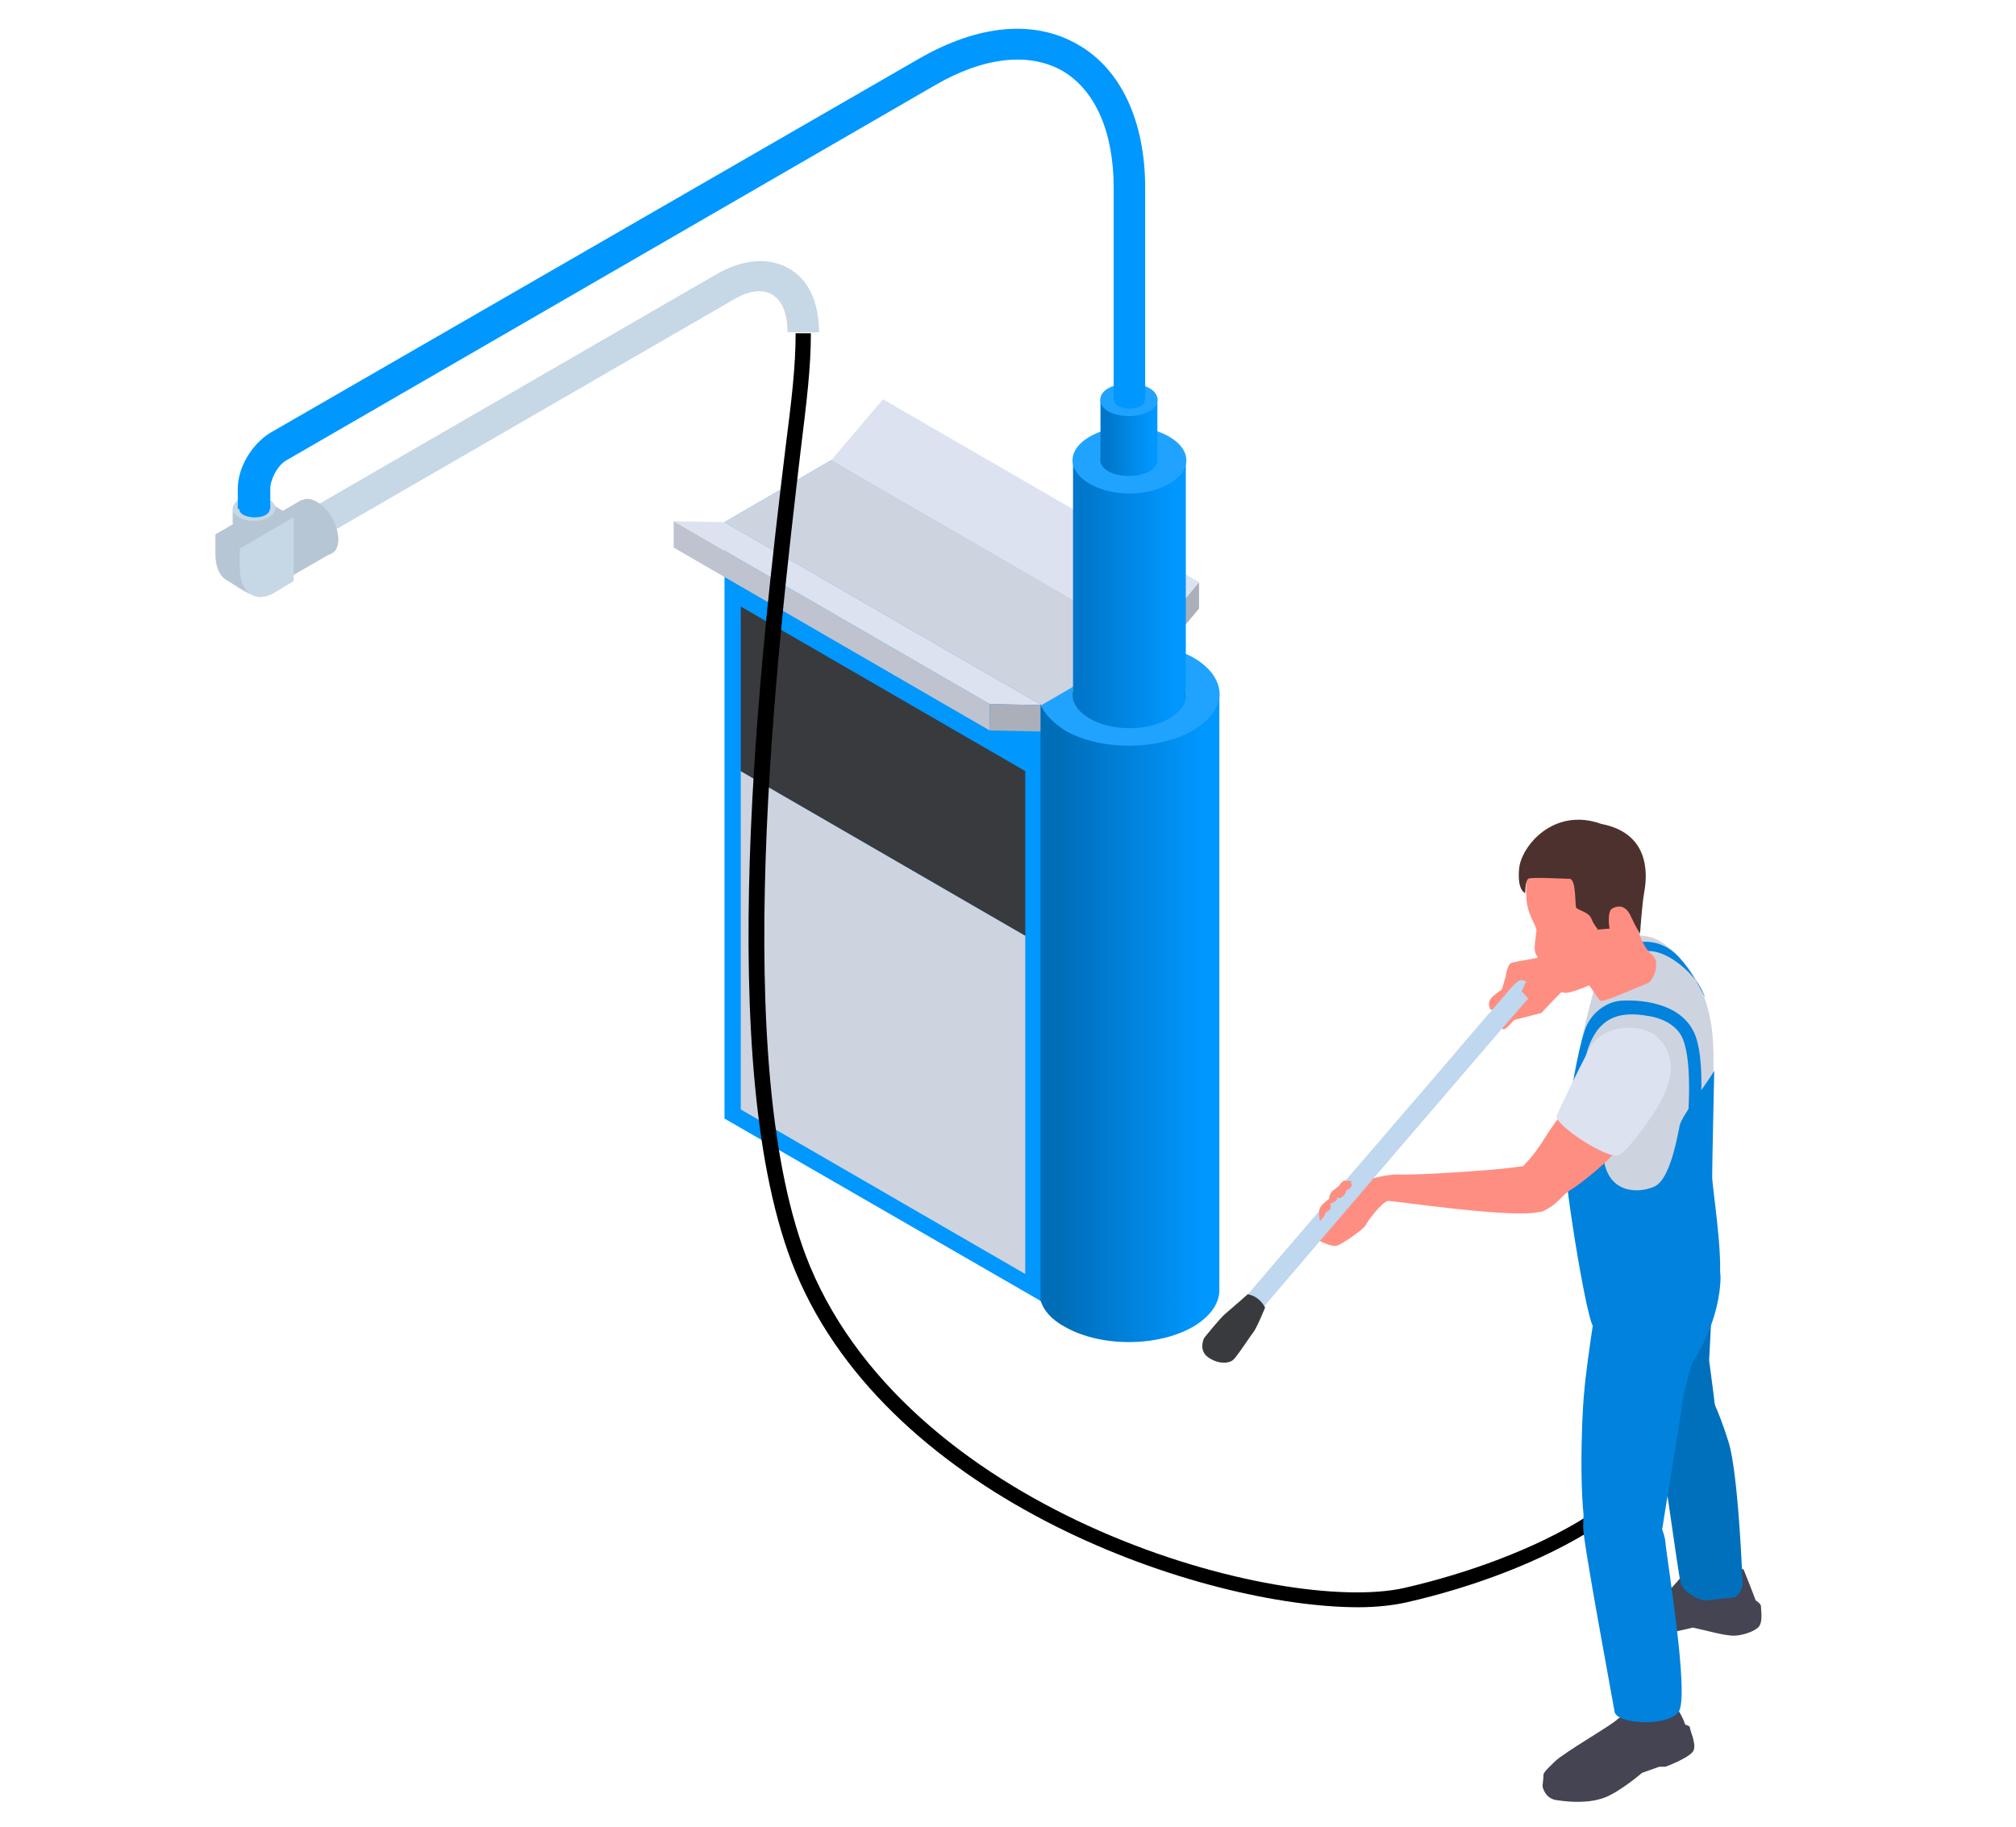
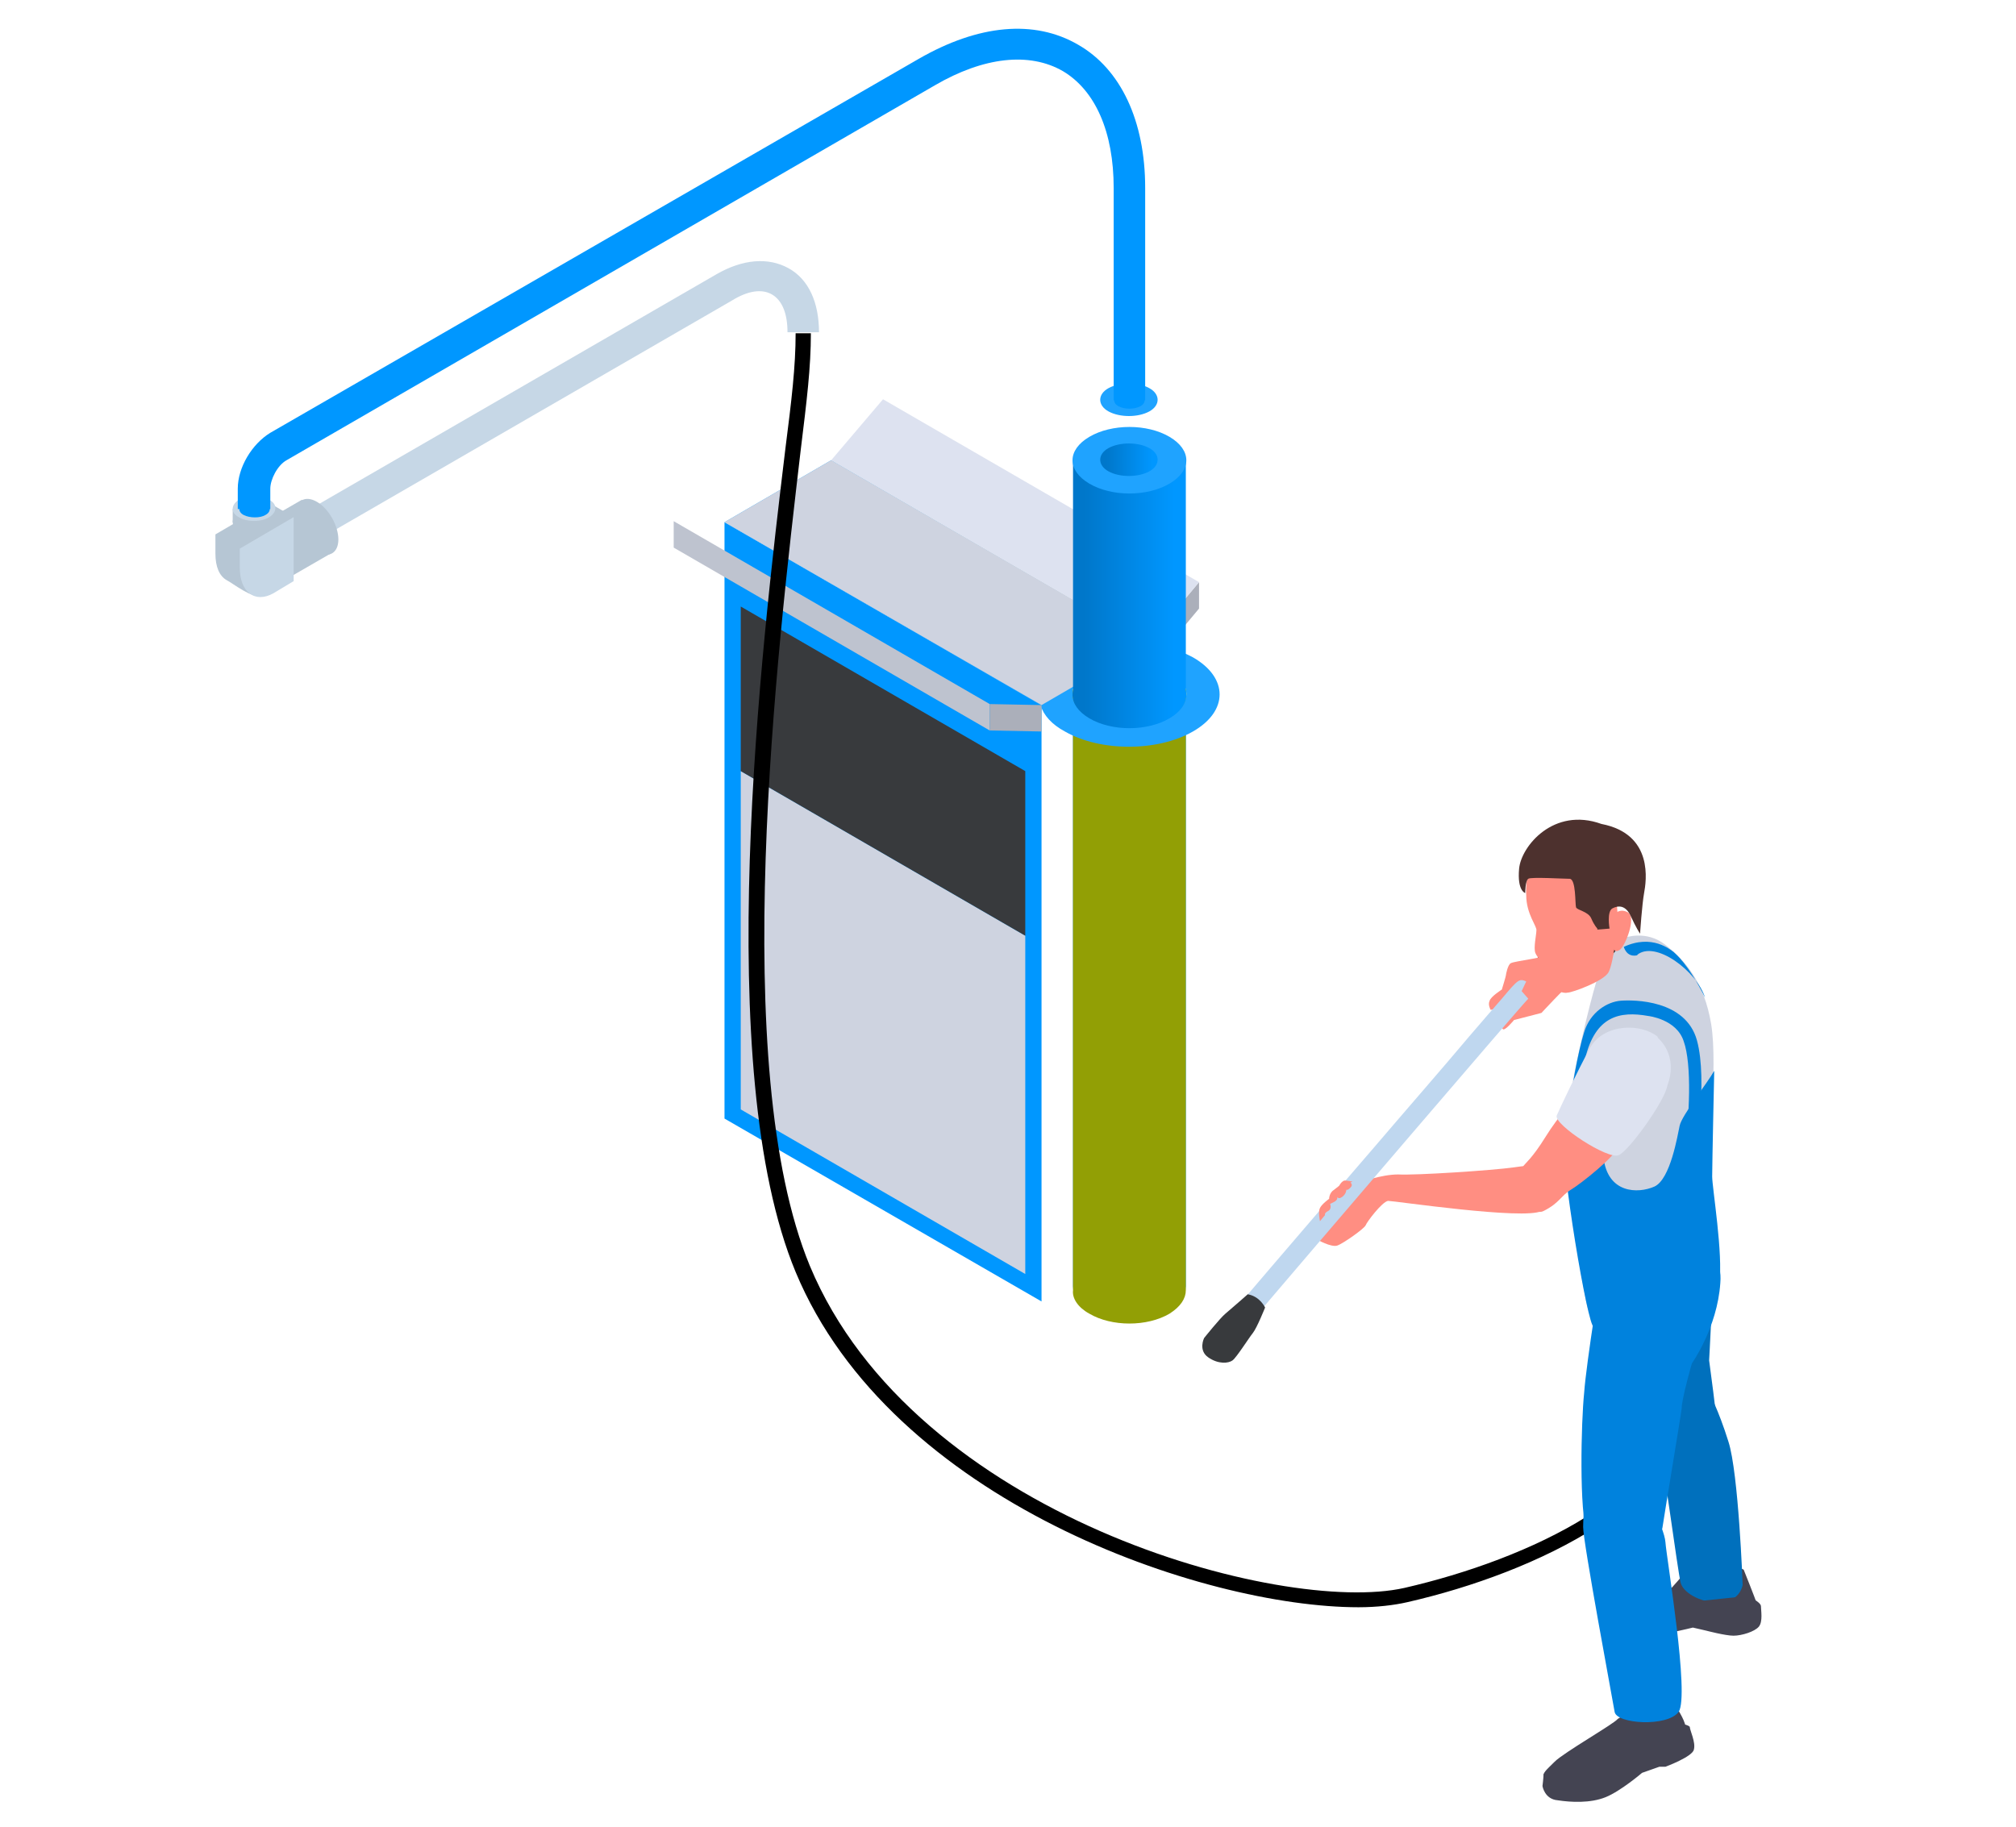
<svg xmlns="http://www.w3.org/2000/svg" xmlns:xlink="http://www.w3.org/1999/xlink" id="Layer_1" width="198.4" height="179.8" version="1.1" viewBox="0 0 198.4 179.8">
  <defs>
    <clipPath id="clippath">
      <path d="M107.2,124.7c-1.1.6-1.6,1.4-1.6,2.3v-58.7c0-.8.5-1.6,1.6-2.3,1.1-.6,2.5-.9,4-.9,0,15.4,0,43.3,0,58.7-1.4,0-2.9.3-4,.9Z" fill="none" />
    </clipPath>
    <linearGradient id="linear-gradient" x1="105.6" y1="96.1" x2="116.7" y2="96.1" gradientUnits="userSpaceOnUse">
      <stop offset=".1" stop-color="#006db8" />
      <stop offset=".9" stop-color="#0097ff" />
    </linearGradient>
    <clipPath id="clippath-1">
      <path d="M115.1,124.7c-1.1-.6-2.5-.9-3.9-.9,0-15.4,0-43.3,0-58.7,1.4,0,2.8.3,3.9.9,1.1.6,1.7,1.5,1.6,2.3v58.7c0-.8-.5-1.7-1.6-2.3Z" fill="none" />
    </clipPath>
    <clipPath id="clippath-2">
      <path d="M116.7,68.3v58.7c0,.8-.5,1.6-1.6,2.3-2.2,1.3-5.7,1.3-7.9,0-1.1-.6-1.7-1.5-1.6-2.3v-58.7c0,.8.5,1.7,1.6,2.3,2.2,1.3,5.7,1.3,7.9,0,1.1-.6,1.6-1.4,1.6-2.3Z" fill="none" />
    </clipPath>
    <clipPath id="clippath-3">
      <path d="M120,68.3v58.7c0,1.3-.9,2.6-2.6,3.6-3.5,2-9.1,2-12.6,0-1.3-.7-2.1-1.6-2.4-2.6v-58.7c.3.9,1.2,1.8,2.4,2.6,3.5,2,9.1,2,12.6,0,1.7-1,2.6-2.3,2.6-3.6Z" fill="none" />
    </clipPath>
    <linearGradient id="linear-gradient1" x1="102.5" y1="100.3" x2="120" y2="100.3" xlink:href="#linear-gradient" />
    <linearGradient id="linear-gradient2" x1="105.6" y1="68.3" x2="116.7" y2="68.3" gradientUnits="userSpaceOnUse">
      <stop offset=".1" stop-color="#0077ca" />
      <stop offset=".9" stop-color="#0097ff" />
    </linearGradient>
    <linearGradient id="linear-gradient3" x1="105.6" y1="56.8" x2="116.7" y2="56.8" xlink:href="#linear-gradient2" />
    <linearGradient id="linear-gradient4" x1="108.3" y1="45.3" x2="114" y2="45.3" xlink:href="#linear-gradient2" />
    <linearGradient id="linear-gradient5" x1="108.3" y1="42.3" x2="114" y2="42.3" xlink:href="#linear-gradient2" />
    <filter id="luminosity-noclip" x="80" y="132.2" width="40.7" height="38.1" color-interpolation-filters="sRGB" filterUnits="userSpaceOnUse">
      <feFlood flood-color="#fff" result="bg" />
      <feBlend in="SourceGraphic" in2="bg" />
    </filter>
    <filter id="luminosity-noclip1" x="80" y="-8273.5" width="40.7" height="32766" color-interpolation-filters="sRGB" filterUnits="userSpaceOnUse">
      <feFlood flood-color="#fff" result="bg" />
      <feBlend in="SourceGraphic" in2="bg" />
    </filter>
    <mask id="mask-1" x="80" y="-8273.5" width="40.7" height="32766" maskUnits="userSpaceOnUse" />
    <linearGradient id="linear-gradient6" x1="-604.4" y1="-10602.6" x2="-604.4" y2="-10651" gradientTransform="translate(-8205.6 6220.7) rotate(27.2) scale(1.2 .9) skewX(-23.4)" gradientUnits="userSpaceOnUse">
      <stop offset="0" stop-color="#000" />
      <stop offset="0" stop-color="#0a0a0a" />
      <stop offset=".2" stop-color="#272727" />
      <stop offset=".3" stop-color="#555" />
      <stop offset=".5" stop-color="#969696" />
      <stop offset=".7" stop-color="#e7e7e7" />
      <stop offset=".8" stop-color="#fff" />
    </linearGradient>
    <mask id="mask" x="80" y="132.2" width="40.7" height="38.1" maskUnits="userSpaceOnUse">
      <g filter="url(#luminosity-noclip)">
        <g mask="url(#mask-1)">
          <polygon points="101.2 170.2 80 159.3 118.8 132.2 120.7 133.1 101.2 170.2" fill="url(#linear-gradient6)" mix-blend-mode="multiply" />
        </g>
      </g>
    </mask>
    <linearGradient id="linear-gradient7" x1="-604.4" y1="-10602.6" x2="-604.4" y2="-10651" gradientTransform="translate(-8205.6 6220.7) rotate(27.2) scale(1.2 .9) skewX(-23.4)" gradientUnits="userSpaceOnUse">
      <stop offset="0" stop-color="#def0fc" />
      <stop offset=".8" stop-color="#def0fc" />
    </linearGradient>
  </defs>
  <g>
    <g isolation="isolate">
      <g isolation="isolate">
        <g clip-path="url(#clippath)">
          <g isolation="isolate">
            <path d="M116.7,68.3v58.7c0-.8-.5-1.7-1.6-2.3-2.2-1.3-5.7-1.3-7.9,0-1.1.6-1.6,1.4-1.6,2.3v-58.7c0-.8.5-1.6,1.6-2.3,2.2-1.3,5.7-1.3,7.9,0,1.1.6,1.7,1.5,1.6,2.3h0Z" fill="url(#linear-gradient)" />
          </g>
        </g>
      </g>
      <g isolation="isolate">
        <g clip-path="url(#clippath-1)">
          <g isolation="isolate">
            <path d="M116.7,68.3v58.7c0-.8-.5-1.7-1.6-2.3-2.2-1.3-5.7-1.3-7.9,0-1.1.6-1.6,1.4-1.6,2.3v-58.7c0-.8.5-1.6,1.6-2.3,2.2-1.3,5.7-1.3,7.9,0,1.1.6,1.7,1.5,1.6,2.3h0Z" fill="url(#linear-gradient)" />
          </g>
        </g>
      </g>
      <g>
        <polygon points="102.5 69.4 102.5 128.1 71.3 110.1 71.3 51.4 102.5 69.4" fill="#0097ff" />
        <polygon points="100.9 92.1 72.9 75.9 72.9 109.2 100.9 125.4 100.9 92.1" fill="#ced3e0" />
        <polygon points="100.9 75.9 72.9 59.7 72.9 75.9 100.9 92.1 100.9 75.9" fill="#383a3d" />
      </g>
      <g isolation="isolate">
        <g clip-path="url(#clippath-2)">
          <g isolation="isolate">
            <path d="M116.7,68.3v58.7c0,.8-.5,1.6-1.6,2.3-2.2,1.3-5.7,1.3-7.9,0-1.1-.6-1.7-1.5-1.6-2.3v-58.7c0,.8.5,1.7,1.6,2.3,2.2,1.3,5.7,1.3,7.9,0,1.1-.6,1.6-1.4,1.6-2.3h0Z" fill="#929f05" />
          </g>
        </g>
      </g>
      <path d="M117.4,64.7c3.5,2,3.5,5.3,0,7.3-3.5,2-9.1,2-12.6,0-1.3-.7-2.1-1.6-2.4-2.6l-31.1-18,10.5-6.1,31.1,18c1.6.2,3.2.7,4.5,1.4ZM107.2,70.6c2.2,1.3,5.7,1.3,7.9,0,2.2-1.3,2.2-3.3,0-4.6-2.2-1.3-5.7-1.3-7.9,0-2.2,1.3-2.2,3.3,0,4.6h0Z" fill="#1fa3ff" />
      <polygon points="97.4 69.3 97.4 71.9 66.3 53.9 66.3 51.3 97.4 69.3" fill="#bec3cf" />
-       <polygon points="97.4 69.3 102.5 69.4 71.3 51.4 66.3 51.3 97.4 69.3" fill="#dde2f0" />
      <polygon points="118 57.3 118 59.9 113 65.9 113 63.3 118 57.3" fill="#abafba" />
      <polygon points="102.5 69.4 102.5 72 97.4 71.9 97.4 69.3 102.5 69.4" fill="#abafba" />
      <polygon points="118 57.3 113 63.3 81.8 45.3 86.9 39.3 118 57.3" fill="#dde2f0" />
      <polygon points="102.5 69.4 113 63.3 81.8 45.3 71.3 51.4 102.5 69.4" fill="#ced3e0" />
      <path d="M115.1,66c2.2,1.3,2.2,3.3,0,4.6-2.2,1.3-5.7,1.3-7.9,0-2.2-1.3-2.2-3.3,0-4.6,2.2-1.3,5.7-1.3,7.9,0Z" fill="#b9ca07" />
      <g isolation="isolate">
        <g clip-path="url(#clippath-3)">
-           <path d="M120,68.3v58.7c0,1.3-.9,2.6-2.6,3.6-3.5,2-9.1,2-12.6,0-1.3-.7-2.1-1.6-2.4-2.6v-58.7c.3.9,1.2,1.8,2.4,2.6,3.5,2,9.1,2,12.6,0,1.7-1,2.6-2.3,2.6-3.6h0Z" fill="url(#linear-gradient1)" />
-         </g>
+           </g>
      </g>
    </g>
    <g>
      <path d="M115.1,66.1c-2.2-1.3-5.7-1.3-7.9,0s-2.2,3.3,0,4.6c2.2,1.3,5.7,1.3,7.9,0,2.2-1.3,2.2-3.3,0-4.6Z" fill="url(#linear-gradient2)" />
      <polygon points="105.6 68.3 105.6 45.3 116.7 45.3 116.7 68.3 105.6 68.3" fill="url(#linear-gradient3)" />
      <path d="M115.1,43c-2.2-1.3-5.7-1.3-7.9,0-2.2,1.3-2.2,3.3,0,4.6,2.2,1.3,5.7,1.3,7.9,0,2.2-1.3,2.2-3.3,0-4.6Z" fill="#1fa3ff" />
      <path d="M113.1,44.1c-1.1-.6-2.9-.6-4,0-1.1.6-1.1,1.7,0,2.3,1.1.6,2.9.6,4,0,1.1-.6,1.1-1.7,0-2.3Z" fill="url(#linear-gradient4)" />
-       <rect x="108.3" y="39.4" width="5.6" height="5.9" fill="url(#linear-gradient5)" />
      <path d="M113.1,38.2c-1.1-.6-2.9-.6-4,0-1.1.6-1.1,1.7,0,2.3,1.1.6,2.9.6,4,0,1.1-.6,1.1-1.7,0-2.3Z" fill="#1fa3ff" />
      <path d="M112.2,38.8c-.6-.3-1.5-.3-2.1,0-.6.3-.6.9,0,1.2.6.3,1.5.3,2.1,0,.6-.3.6-.9,0-1.2Z" fill="#0097ff" />
    </g>
    <path d="M31,53.4l-1.5-2.7,41-23.7c2.6-1.5,5.1-1.7,7.1-.6,2,1.1,3,3.4,3,6.3h-3.1c0-1.8-.5-3.1-1.5-3.7-1-.6-2.4-.4-4,.6l-41,23.7Z" fill="#c6d7e6" />
    <path d="M25.7,58.6l3.2-7.7-2.4-1.4-5.3,3.1v1.9c0,1.3.4,2.2,1.1,2.6.6.3,2.6,1.9,3.4,1.5Z" fill="#b6c6d4" />
    <g>
      <path d="M29.1,50.6c0,1.4.9,3,2.1,3.7,1.2.7,2.1.1,2.1-1.2s-.9-3-2.1-3.7c-1.2-.7-2.1-.1-2.1,1.2Z" fill="#b6c6d4" />
      <rect x="26.2" y="50.1" width="5.4" height="6" transform="translate(-22.7 21.6) rotate(-30)" fill="#b6c6d4" />
      <path d="M26.9,58.4l2-1.2v-6.3l-5.3,3.1v1.9c0,2.4,1.5,3.5,3.3,2.5Z" fill="#c6d7e6" />
    </g>
    <g>
      <path d="M26.5,50.5c-.8-.5-2.2-.5-3,0-.8.5-.8,1.3,0,1.7.8.5,2.2.5,3,0,.8-.5.8-1.3,0-1.7Z" fill="#b6c6d4" />
      <rect x="22.9" y="50.1" width="4.3" height="1.3" fill="#b6c6d4" />
      <path d="M26.5,49.2c-.8-.5-2.2-.5-3,0-.8.5-.8,1.3,0,1.7.8.5,2.2.5,3,0,.8-.5.8-1.3,0-1.7Z" fill="#c6d7e6" />
      <path d="M26.1,49.5c-.6-.3-1.6-.3-2.1,0-.6.3-.6.9,0,1.2.6.3,1.6.3,2.1,0,.6-.3.6-.9,0-1.2Z" fill="#0097ff" />
    </g>
    <path d="M26.5,50.1h-3.1v-2c0-2.1,1.4-4.4,3.2-5.5L90.4,5.8c5.9-3.4,11.4-3.9,15.7-1.4,4.2,2.4,6.6,7.5,6.6,14.1v20.9h-3.1v-20.9c0-5.5-1.8-9.6-5-11.5-3.3-1.9-7.8-1.4-12.6,1.4L28.2,45.3c-.9.5-1.6,1.9-1.6,2.8v2Z" fill="#0097ff" />
  </g>
  <path d="M133.7,158.2c-15.3,0-46-10.4-55.4-33-8.3-20-3.4-61.2-1-81.1.6-4.7,1-8,1-11.3h1.5c0,3.4-.4,6.6-1,11.5-2.3,19.7-7.2,60.7.9,80.3,10.3,24.7,46.5,34.4,58.5,31.7,12.2-2.8,26.7-9.5,27.1-19.4.5-10.9-1.2-40.7-8-43.6-1.4-.6-3,.1-4.9,2.1l-1.1-1.1c2.4-2.5,4.6-3.3,6.6-2.5,8.8,3.8,9.2,39.8,8.9,45.1-.5,10.7-15.6,17.9-28.3,20.8-1.3.3-3,.5-4.8.5Z" />
  <g>
    <path d="M166,154.5c-.3.5-1.5,1.8-1.5,1.8,0,0-4,1-4.7,1.5s-.3,1.6-.3,1.6c0,0,2,.5,3.7.4,1.7-.1,3.8-.8,3.8-.8,0,0,3.5.5,4.5.1.9-.3,1.3-1.4,1.3-1.5,0-.1-1.2-3.1-1.2-3.1l-1.9-.9-3.6.8Z" fill="#444452" />
    <path d="M168.6,124.2c0,2.5-.4,9.7-.4,9.7,0,0,.8,5.9.8,6.7,0,.8-1,2.5-2.2,3.2-1.2.7-2.3.1-2.6-.2-.3-.3-5.2-11.5-5.4-13.7-.2-2.2,9.8-5.8,9.8-5.8Z" fill="#0070bd" />
    <path d="M163.3,138.8c0,1.6-.5.9-.1,2.7.4,1.7,1.9,13.1,2.2,14.3.3,1.1,2.3,2.1,4.1,1.9,1.8-.2,2-1.7,2-1.7,0,0-.4-11-1.4-14.1-1-3.2-1.9-4.8-1.9-4.8l-4.8,1.9Z" fill="#0070bd" />
    <path d="M171.8,157.1c.3,0,1.5.6,1.5,1,0,.4.2,1.5-.2,2-.4.5-1.7.9-2.5.9-.8,0-2.7-.5-2.7-.5l-1.3-.3s-4,1-5.4.9c-1.4,0-2.2-.6-2.3-1.2,0-.6.6-1.5.6-1.5l12.4-1.3Z" fill="#444452" />
    <path d="M164.6,167.2c.5,1.2,1.1,1.8,1.3,2.8.2,1,.2,1.6.2,1.6,0,0-1.5.5-2.2.8-.7.4-3.4,2.4-5.1,3.3-1.7.9-4.7.9-5.6.6-.9-.3-1.3-.9-1.3-1.4,0-.5.2-.6,1.1-1.5.9-.9,5.8-3.7,6.2-4.2.4-.4,5.5-2.1,5.5-2.1Z" fill="#444452" />
    <path d="M153,174c-.3,0-1.1.4-1.1.7,0,.3-.1,1.1-.1,1.1,0,0,.2,1.3,1.5,1.4,1.3.2,3.2.3,4.7-.3,1.5-.6,3.6-2.4,3.6-2.4l1.7-.6h.6c0,0,2.7-1,2.8-1.7.2-.7-.4-1.9-.4-2.2,0-.3-2.6-.7-2.6-.7l-10.7,4.7Z" fill="#444452" />
    <path d="M157.8,124.2c-.1,0-1.7,10-1.9,12.9-.3,2.9-.5,11.7.3,13.9.8,2.2,7,1.3,7.4-.6.3-2,1.8-10.9,1.9-11.8,0-.9,1-4.4,1-4.4,0,0,2.5-3.5,2.8-7.9.2-2.3-1-2.8-1-2.8l-10.5.6Z" fill="#0082dd" />
    <path d="M156.4,144.2c-.2,1.4-.6,4.5-.6,6.1,0,1.5,2.9,17,3.1,18.2.2,1.2,5.2,1.5,6.3,0,1.1-1.6-1.2-15.2-1.3-16.7-.1-1.5-2.4-5.8-2.4-5.8l-5-1.8Z" fill="#0082dd" />
    <path d="M157.3,96c-.5,1.4-1.9,7-2.6,10.9-.7,3.9,0,13,.5,16,.5,3,.8,4.8,1,5.7.2.8,1.3,2.1,5.7,2.1,4.4,0,7-2.5,7.2-4.5.2-2-1.2-9.5-1.1-10.6,0-1.1,1.1-10.6.4-14.8-.7-4.2-2.6-6.3-4.5-7.8-1.9-1.5-4-.7-4-.7l-2.6,3.6Z" fill="#ced3e0" />
    <path d="M168.7,105.4c-.6,1.1-3.2,4.4-3.4,5.4-.2.9-.9,5.3-2.5,6-1.6.7-4.6.7-5-2.9l-.4-3.6s-3.2-3.4-3.6-.4c-.5,3,2.1,18.7,2.9,20.5.7,1.6,4.3,1,6.4.8,2.1-.2,5.7-2.1,6.1-4.9.4-2.8-.7-9.4-.7-10.5,0-1.2.2-10.3.2-10.3Z" fill="#0082dd" />
    <path d="M161.1,94c1.8-1.5,5.9,1.6,6.7,4.2-1.7-3.4-2.9-4.3-3.1-4.5-.3-.2-2.1-1.8-4.9-.5.4,1.2,1.4.8,1.4.8Z" fill="#0082dd" />
    <path d="M162.2,100c-2.8-.5-5.2,0-6.2,4.2-1,4.1-1.1,7.9-1.1,7.9,0,0-.3-1.1-.4-2.7,0-1.6.8-5.9,1.4-7.8.6-2,2.3-3,3.6-3.1,1.3-.1,6.4-.1,7.5,3.9,1.1,4-.2,11.5-.2,11.5,0,0-1.8,3-1.1-.4.6-3.4.8-8.8,0-11-.7-2.2-3.5-2.5-3.5-2.5Z" fill="#0082dd" />
    <path d="M155,108.1c0,0-1.6,1.7-2.9,3.8-1.3,2.1-2,2.6-2.2,2.9-.2.3.4,5.2,2,4.4,1.6-.8,1.7-1.5,2.7-2.1,1-.6,4.4-3.3,4.7-4.3.3-1-4.4-4.7-4.4-4.7Z" fill="#ff8e82" />
    <path d="M151,114.9c-.6-.1.1-.3-2,0-2.1.3-9.7.8-11.4.7-1.7,0-3.8.8-3.8.8,0,0-.9.5-1.5,1.3-.5.8-.9,1.6-.9,1.6l-1.8,2.7s1.4.8,2,.6c.6-.2,2.7-1.7,2.8-2,.1-.3,1.6-2.3,2.2-2.4.6,0,13.4,1.9,15.1,1s-.9-4.3-.9-4.3Z" fill="#ff8e82" />
    <path d="M134.1,116.7c.5,0,.9.5.7,1.3-.2.8-1.4,1.3-1.7,1.7-.3.4-1.1,1.3-1.1,1.3,0,0-.4.8-1,1-.6.2-.8-.9-.6-1.1.2-.3,1.4-2.6,1.4-2.6,0,0,1-2.3,2.3-1.6Z" fill="#ff8e82" />
    <path d="M152.8,93.8c-.2.4-3.8.8-4.1,1-.3.1-.5,1.1-.5,1.2,0,.1-.4,1.4-.4,1.4,0,0-1.1.7-1.2,1.1-.2.4.1.9.1.9l2.8-.5-1,.5-.7.8s-.1.9.1,1.1c.2.2,1.1-.9,1.1-.9l2.7-.7s2.4-2.6,2.8-2.8c.4-.2,4.1-2.8,4.3-3,.1-.2-6.1,0-6.1,0Z" fill="#ff8e82" />
    <path d="M150.7,84.7c0,.2-.6,1.5-.5,3.4,0,1.9,1.1,3.1,1,3.5,0,.4-.3,1.7-.1,2.2.2.5.8,1,.8,1,0,0,.8,2.1,1.1,2.4.3.4.9.6,1.3.5.4,0,3.5-1.1,4-2,.5-.9,1.1-5.3.8-6.6-.3-1.3-2.3-5.2-2.3-5.2l-6.1.7Z" fill="#ff8e82" />
    <path d="M158.6,90.4c.1-.3.7-1.1,1.6-.6.9.5-.3,3.4-.8,3.7-.5.3-.7,0-.7-.8,0-.8-.1-2.3-.1-2.3Z" fill="#ff8e82" />
-     <path d="M155.8,96.5c.7.3,1.3,1.7,1.7,2,.3.2,4-1.5,4.6-1.7.6-.2,1.3-2,.6-2.7-.7-.6-.9-1.1-1.2-1.7-.3-.6-.8-4.5-.8-4.5,0,0-4.8-1.3-5.2-1-.4.3.4,9.6.4,9.6Z" fill="#ff8e82" />
    <path d="M157.2,91.5c.1,0,1.2-.1,1.2-.1,0,0-.3-1.7.3-2,.6-.3,1.3-.3,1.8.8.5,1.1.9,1.7.9,1.7,0,0,.2-2.9.4-4,.2-1.1,1-5.8-4.2-6.8-4.7-1.7-7.9,2.2-8.1,4.4-.2,2.2.6,2.4.6,2.4,0,0,0-1.2.3-1.4.2-.2,3.5,0,4.1,0,.6.1.5,2.4.6,2.8.1.3,1.2.4,1.5,1.1.3.7.6,1,.6,1Z" fill="#4d312e" />
    <path d="M122.7,130.8l-1.6-1.4s6.9-8.1,13.9-16.2c3.5-4.1,7-8.1,9.6-11.2,1.3-1.5,2.4-2.8,3.2-3.7,1.6-1.9,1.7-2,2.4-1.7l-.9,1.9.4-1,.7.8c-.8.8-20.3,23.6-27.8,32.4Z" fill="#bfd7ef" />
    <path d="M122.9,127.3s-1.7,1.5-2.3,2c-.5.4-2.1,2.4-2.1,2.4,0,0-.6,1.2.4,1.9,1,.7,2,.6,2.4.3.4-.3,1.6-2.2,2-2.7.4-.5,1.2-2.5,1.2-2.5,0,0-.5-1.1-1.7-1.3Z" fill="#383a3d" />
    <path d="M132.9,116.4s.3.2,0,.5c-.3.3-.4.2-.4.2,0,0,0,.4-.4.7-.4.3-.5,0-.5,0,0,0,.1.3-.3.5l-.4.2s.2.5-.2.7c-.4.2-.3.4-.3.4l-.5.6s-.2-.9,0-1.3c.2-.4.9-.9.9-.9,0,0,0-.6.5-.9.4-.3.5-.4.5-.4,0,0,.2-.4.5-.5.3,0,.8.1.8.1Z" fill="#ff8e82" />
    <path d="M163.2,102.1c-1.6-1.4-5.3-1.4-6.7,1-1.3,2.4-2.9,5.8-3.3,6.7-.3.9,5.1,4.4,6.1,3.9,1-.4,4.6-5.4,4.8-6.9,0,0,1.2-2.7-1-4.7Z" fill="#dde2f0" />
  </g>
  <g mask="url(#mask)">
    <polygon points="101.2 170.2 80 159.3 118.8 132.2 120.7 133.1 101.2 170.2" fill="url(#linear-gradient7)" />
  </g>
</svg>